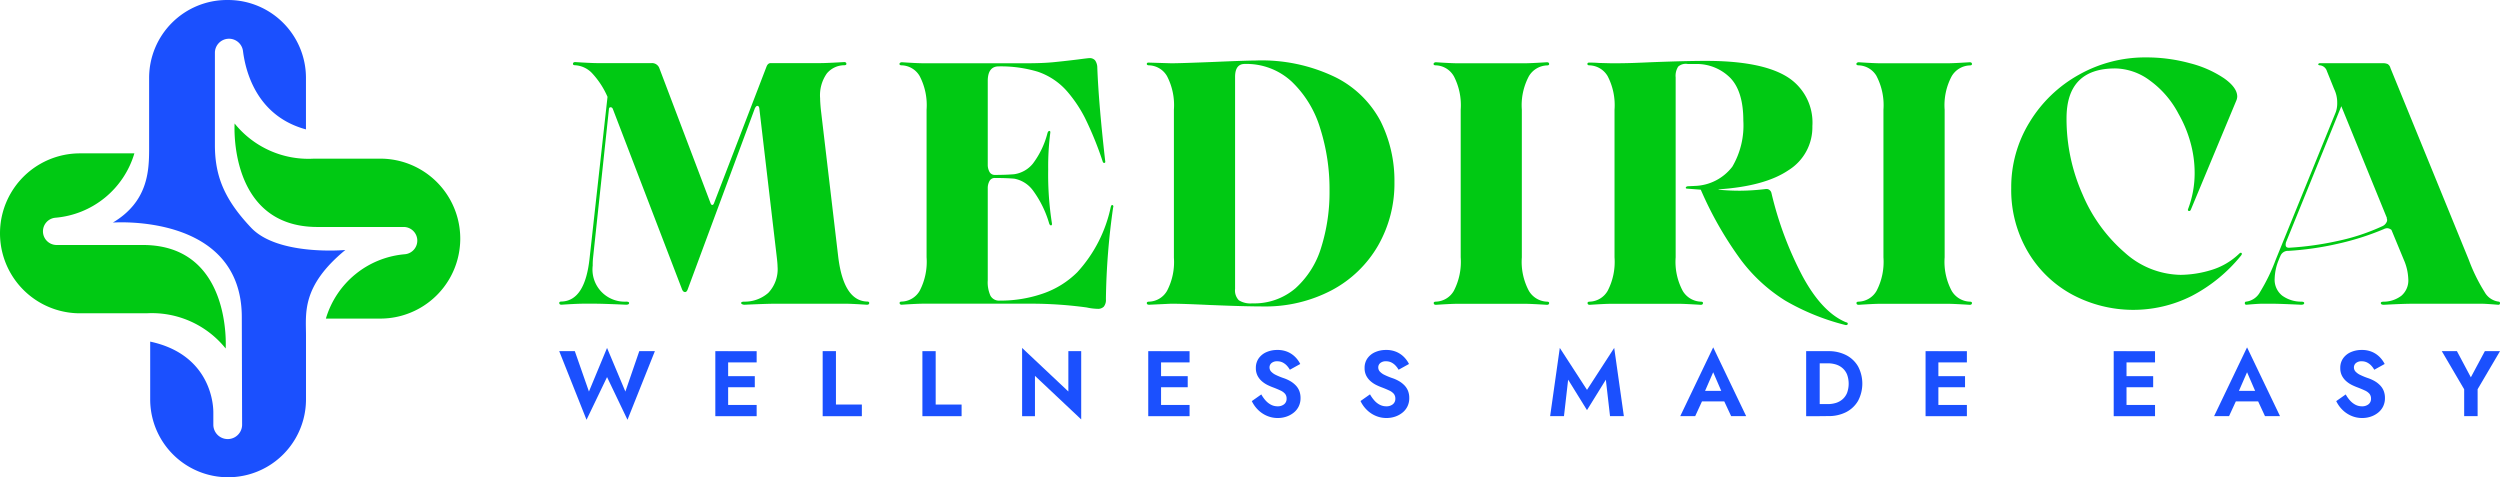
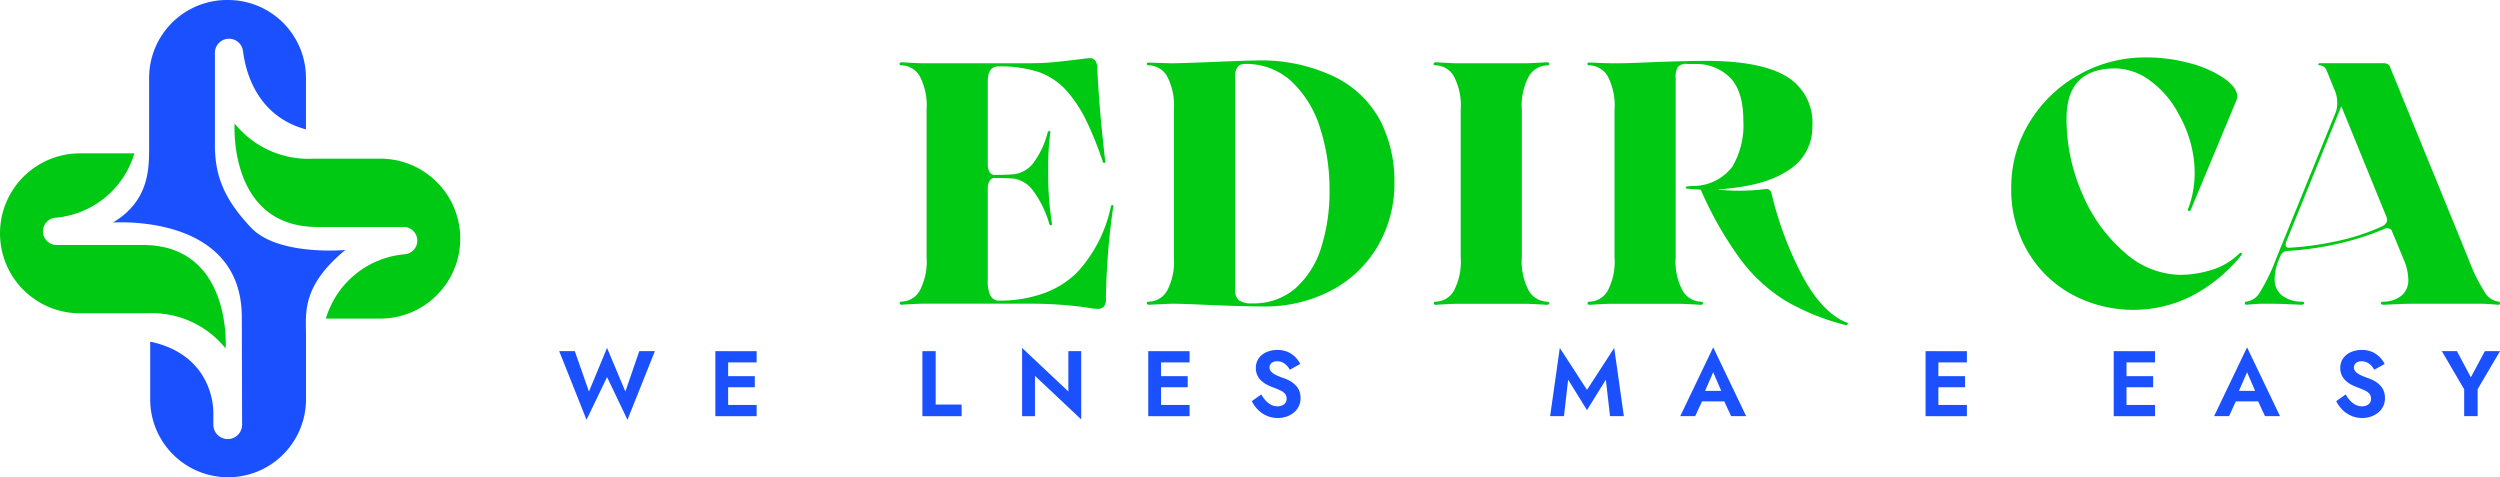
<svg xmlns="http://www.w3.org/2000/svg" viewBox="0 0 316.099 60.34" height="60.34" width="316.099">
  <defs>
    <clipPath id="clip-path">
      <rect fill="none" height="60.34" width="316.099" data-name="Rectangle 405" id="Rectangle_405" />
    </clipPath>
  </defs>
  <g transform="translate(0 0)" data-name="Group 4965" id="Group_4965">
    <g clip-path="url(#clip-path)" transform="translate(0 0)" data-name="Group 4964" id="Group_4964">
      <path fill="#1b50fe" transform="translate(-8.545 0)" d="M47.23,16.361V9.849A9.849,9.849,0,0,0,37.381,0H37.25A9.849,9.849,0,0,0,27.4,9.849v9c0,2.879-.2,6.675-4.581,9.293,0,0,16.3-1.244,16.3,11.976l.038,13.577a1.819,1.819,0,1,1-3.638.005v-1.54c0-1.9-.916-7.461-7.984-8.966v7.3a9.849,9.849,0,0,0,19.7,0V42.408c0-2.814-.589-6.217,4.974-10.8,0,0-8.508.785-11.911-2.814s-4.581-6.544-4.581-10.471V6.692a1.783,1.783,0,0,1,3.551-.242c.343,2.72,1.8,8.24,7.967,9.911" data-name="Path 15965" id="Path_15965" />
      <path fill="#00c913" transform="translate(0 -11.609)" d="M28.534,55.675s.851-13.089-10.471-13.089H7.16a1.727,1.727,0,0,1-.177-3.445A11.416,11.416,0,0,0,16.99,31H10.111a10.111,10.111,0,0,0,0,20.222h8.41a11.969,11.969,0,0,1,10.013,4.45" data-name="Path 15966" id="Path_15966" />
      <path fill="#00c913" transform="translate(-17.749 -9.345)" d="M47.413,24.955s-.851,13.089,10.471,13.089h10.9a1.727,1.727,0,0,1,.177,3.445,11.417,11.417,0,0,0-10.007,8.138h6.879a10.111,10.111,0,0,0,0-20.222h-8.41a11.969,11.969,0,0,1-10.013-4.45" data-name="Path 15967" id="Path_15967" />
-       <path fill="#00c913" transform="translate(-42.328 -4.712)" d="M152.232,43.027c0,.144-.1.216-.3.216q-1.954-.129-2.779-.13h-8.686q-1.13,0-4,.13a.662.662,0,0,1-.3-.065c-.088-.044-.131-.094-.131-.151,0-.115.131-.174.392-.174a4.51,4.51,0,0,0,3.039-1.108,4.336,4.336,0,0,0,1.173-3.365q0-.3-.088-1.086L138.335,18.4c-.029-.2-.116-.3-.26-.3-.087,0-.189.1-.3.3L129.3,41.246c-.086.26-.2.392-.347.392-.174,0-.3-.116-.391-.348l-8.729-22.756q-.088-.261-.3-.261t-.218.3l-2,18.717a8.386,8.386,0,0,0-.044,1,4.062,4.062,0,0,0,4.212,4.56c.261,0,.391.059.391.174,0,.144-.13.216-.391.216q-2.866-.129-4.038-.13h-1.3q-.869,0-2.823.13-.261,0-.281-.2t.281-.2q3-.086,3.562-5.559l2.258-20.324a10.539,10.539,0,0,0-1.977-3.018,3.2,3.2,0,0,0-2.106-.977c-.2,0-.3-.066-.283-.2s.109-.2.283-.2q2.084.131,2.823.13H124.7a.983.983,0,0,1,1,.652l6.471,17.067c.058.145.13.218.216.218s.16-.073.218-.218l6.645-17.284q.173-.434.52-.435h6.253q.825,0,3.041-.13.259,0,.281.2c.015.13-.08.2-.281.2a2.875,2.875,0,0,0-2.194,1.042,4.78,4.78,0,0,0-.847,3.127c0,.29.029.754.088,1.39l2.214,18.761q.694,5.471,3.648,5.559c.174,0,.26.059.26.174" data-name="Path 15968" id="Path_15968" />
      <path fill="#00c913" transform="translate(-68.078 -4.4)" d="M182.107,42.931q-.261,0-.282-.2t.282-.2a2.719,2.719,0,0,0,2.258-1.369,7.941,7.941,0,0,0,.869-4.234V18.264a7.949,7.949,0,0,0-.869-4.235,2.723,2.723,0,0,0-2.258-1.368q-.3,0-.3-.173a.188.188,0,0,1,.088-.153.352.352,0,0,1,.216-.065q1.954.13,2.779.13h12.942q2.041,0,3.387-.13t3.127-.347q1.3-.173,1.476-.174a.888.888,0,0,1,.717.281,1.624,1.624,0,0,1,.282.934q.173,4.561,1,11.813.043.175-.087.218c-.087.029-.16-.015-.218-.13a42.777,42.777,0,0,0-2.258-5.559,16.819,16.819,0,0,0-2.171-3.258,8.565,8.565,0,0,0-3.8-2.583,16.24,16.24,0,0,0-4.929-.672q-1.391,0-1.389,1.867V25.212a1.842,1.842,0,0,0,.216.913.737.737,0,0,0,.695.391q1.39,0,2.432-.088a3.722,3.722,0,0,0,2.367-1.346,10.9,10.9,0,0,0,1.845-3.865c.058-.174.137-.261.239-.261s.137.088.109.261a33.49,33.49,0,0,0-.261,4.6,39.937,39.937,0,0,0,.478,6.862v.044c0,.115-.044.173-.13.173s-.16-.071-.217-.216a13.293,13.293,0,0,0-2.02-4.147,3.8,3.8,0,0,0-2.41-1.543q-1.042-.086-2.432-.086a.736.736,0,0,0-.695.391,1.842,1.842,0,0,0-.216.912V39.848a4.126,4.126,0,0,0,.347,1.954,1.241,1.241,0,0,0,1.173.608,16.37,16.37,0,0,0,5.451-.89,11.4,11.4,0,0,0,4.364-2.715,17.532,17.532,0,0,0,4.212-8.207c.058-.232.138-.318.239-.261s.123.16.066.3a88.981,88.981,0,0,0-.912,11.595,1.358,1.358,0,0,1-.261.934,1.012,1.012,0,0,1-.781.282,6.991,6.991,0,0,1-1.39-.173,52.154,52.154,0,0,0-7.122-.478H184.886q-.825,0-2.779.13" data-name="Path 15969" id="Path_15969" />
      <path fill="#00c913" transform="translate(-86.796 -4.582)" d="M240,43.157q-3.648-.175-5.124-.174l-2.779.13c-.2,0-.3-.073-.3-.216,0-.115.1-.174.3-.174a2.718,2.718,0,0,0,2.258-1.368,7.838,7.838,0,0,0,.869-4.191V18.447a7.946,7.946,0,0,0-.869-4.235,2.723,2.723,0,0,0-2.258-1.369q-.3,0-.3-.173c0-.116.072-.174.217-.174l2.866.086q1.215,0,5.472-.173,4.083-.174,5.169-.175a21.336,21.336,0,0,1,10.161,2.129,13.014,13.014,0,0,1,5.69,5.579,16.838,16.838,0,0,1,1.736,7.665,15.773,15.773,0,0,1-2.062,8.013,14.723,14.723,0,0,1-5.841,5.645,18.026,18.026,0,0,1-8.773,2.063q-2.259,0-6.427-.174m10.618-2.149a11.339,11.339,0,0,0,3.235-5.169,23.343,23.343,0,0,0,1.043-7.187,25.371,25.371,0,0,0-1.173-7.817,13.605,13.605,0,0,0-3.582-5.906,8.4,8.4,0,0,0-5.971-2.258q-1.217,0-1.216,1.65V41.115a1.78,1.78,0,0,0,.477,1.434,2.75,2.75,0,0,0,1.694.39,8.008,8.008,0,0,0,5.494-1.932" data-name="Path 15970" id="Path_15970" />
      <path fill="#00c913" transform="translate(-108.504 -4.711)" d="M292.321,14.341a2.721,2.721,0,0,0-2.258-1.368q-.3,0-.3-.173a.189.189,0,0,1,.087-.153.357.357,0,0,1,.217-.065q1.954.131,2.779.13h8.425q.738,0,2.823-.13c.174,0,.268.065.283.2s-.08.2-.283.2a2.775,2.775,0,0,0-2.28,1.368,7.79,7.79,0,0,0-.89,4.235V37.25a7.783,7.783,0,0,0,.89,4.234,2.771,2.771,0,0,0,2.28,1.368c.2,0,.3.065.283.2s-.109.2-.283.2q-2.085-.13-2.823-.13h-8.425q-.825,0-2.779.13-.261,0-.282-.2c-.015-.13.079-.2.282-.2a2.717,2.717,0,0,0,2.258-1.368,7.941,7.941,0,0,0,.869-4.234V18.576a7.949,7.949,0,0,0-.869-4.235" data-name="Path 15971" id="Path_15971" />
      <path fill="#00c913" transform="translate(-120.15 -4.607)" d="M353.779,45.571q-.043.173-.3.13a29.448,29.448,0,0,1-7.6-3.083,20.659,20.659,0,0,1-5.624-5.168,45.448,45.448,0,0,1-5.059-8.859l-1.694-.13q-.218,0-.2-.131c.015-.086.094-.144.239-.173l.955-.044a6.2,6.2,0,0,0,4.69-2.433,10.283,10.283,0,0,0,1.39-5.819q0-3.648-1.608-5.364a5.991,5.991,0,0,0-4.385-1.8h-1.043a1.45,1.45,0,0,0-1.194.326,2.122,2.122,0,0,0-.326,1.368V37.146a7.783,7.783,0,0,0,.89,4.234,2.771,2.771,0,0,0,2.28,1.368c.2,0,.3.065.283.2s-.109.2-.283.2q-2.085-.13-2.823-.13h-8.425q-.824,0-2.779.13c-.174,0-.268-.065-.282-.2s.079-.2.282-.2a2.718,2.718,0,0,0,2.258-1.368,7.941,7.941,0,0,0,.869-4.234V18.472a7.949,7.949,0,0,0-.869-4.235,2.754,2.754,0,0,0-2.3-1.368c-.173,0-.261-.058-.261-.173s.073-.174.218-.174q.738,0,1.216.044l1.65.043q1.521,0,2.737-.043t2.128-.088q4.516-.173,7.035-.174,6.948,0,10.205,1.977a6.8,6.8,0,0,1,3.257,6.275,6.388,6.388,0,0,1-3,5.559q-3,2.043-8.859,2.432v.044q1.3.129,2.692.13a28.093,28.093,0,0,0,3.3-.218h.087a.58.58,0,0,1,.39.153.652.652,0,0,1,.218.369,44.147,44.147,0,0,0,3.908,10.466q2.475,4.6,5.516,5.863c.173.029.245.1.216.218" data-name="Path 15972" id="Path_15972" />
-       <path fill="#00c913" transform="translate(-140.506 -4.711)" d="M377.783,14.341a2.721,2.721,0,0,0-2.258-1.368q-.3,0-.3-.173a.189.189,0,0,1,.087-.153.358.358,0,0,1,.217-.065q1.955.131,2.779.13h8.425q.738,0,2.823-.13c.174,0,.268.065.283.2s-.08.2-.283.2a2.775,2.775,0,0,0-2.28,1.368,7.79,7.79,0,0,0-.89,4.235V37.25a7.782,7.782,0,0,0,.89,4.234,2.771,2.771,0,0,0,2.28,1.368c.2,0,.3.065.283.2s-.109.2-.283.2q-2.085-.13-2.823-.13H378.3q-.825,0-2.779.13-.261,0-.282-.2c-.015-.13.079-.2.282-.2a2.717,2.717,0,0,0,2.258-1.368,7.941,7.941,0,0,0,.869-4.234V18.576a7.949,7.949,0,0,0-.869-4.235" data-name="Path 15973" id="Path_15973" />
      <path fill="#00c913" transform="translate(-152.23 -4.348)" d="M429.243,30.85c-.059.145-.145.2-.26.173s-.146-.116-.088-.261a12.726,12.726,0,0,0,.825-4.56,14.319,14.319,0,0,0-.542-3.886,15.513,15.513,0,0,0-1.5-3.583,12.078,12.078,0,0,0-3.6-4.191A7.532,7.532,0,0,0,419.689,13q-6.167,0-6.167,6.3a23.475,23.475,0,0,0,2.041,9.663,20.007,20.007,0,0,0,5.363,7.361A10.785,10.785,0,0,0,427.94,39.1a13.672,13.672,0,0,0,3.8-.586,8.683,8.683,0,0,0,3.582-2.063c.145-.145.254-.181.326-.109s.051.181-.065.325a19.781,19.781,0,0,1-6.233,5.1,16.395,16.395,0,0,1-15.069-.151,14.506,14.506,0,0,1-5.645-5.428,15.412,15.412,0,0,1-2.107-8.078,15.643,15.643,0,0,1,2.323-8.317,16.854,16.854,0,0,1,6.232-5.994,17.039,17.039,0,0,1,8.469-2.192,20.847,20.847,0,0,1,5.58.738,13.8,13.8,0,0,1,4.321,1.912q1.65,1.172,1.65,2.3a1.44,1.44,0,0,1-.086.435Z" data-name="Path 15974" id="Path_15974" />
      <path fill="#00c913" transform="translate(-169.909 -4.79)" d="M486.007,43.126c0,.13-.073.2-.216.2q-1.564-.129-2.042-.13h-8.86q-1.085,0-3.56.13c-.261,0-.392-.073-.392-.216,0-.116.115-.174.348-.174a3.725,3.725,0,0,0,2.236-.739,2.531,2.531,0,0,0,.891-2.128,6.621,6.621,0,0,0-.565-2.431l-1.563-3.779a.965.965,0,0,0-.522-.216,1.077,1.077,0,0,0-.477.13,33.831,33.831,0,0,1-5.82,1.845,37.88,37.88,0,0,1-6.21.891,1.015,1.015,0,0,0-1.042.738V37.2l-.174.434a6.66,6.66,0,0,0-.521,2.345,2.563,2.563,0,0,0,.955,2.193,4.084,4.084,0,0,0,2.388.76q.391,0,.391.174c0,.144-.13.216-.391.216q-2.735-.129-3.778-.13H456q-.609,0-2.041.13c-.145,0-.217-.065-.217-.2s.072-.2.217-.2a2.333,2.333,0,0,0,1.715-1.216,23.385,23.385,0,0,0,1.977-4.082l7.6-18.675a3.318,3.318,0,0,0,.174-1.129,3.918,3.918,0,0,0-.392-1.78l-.911-2.258a1.035,1.035,0,0,0-.955-.739c-.116-.028-.16-.079-.131-.151s.1-.109.217-.109H471.2a1.389,1.389,0,0,1,.608.109.809.809,0,0,1,.348.5l9.9,24.233a22.123,22.123,0,0,0,2,4.082,2.391,2.391,0,0,0,1.738,1.216c.144,0,.216.065.216.2M471.655,32.9a.522.522,0,0,0,.021-.521h.044L465.944,18.22l-6.992,17.2a1.116,1.116,0,0,0-.044.348q0,.347.435.347a39,39,0,0,0,6.188-.868,26.462,26.462,0,0,0,5.625-1.868,1.072,1.072,0,0,0,.5-.478" data-name="Path 15975" id="Path_15975" />
      <path fill="#1b50fe" transform="translate(-42.328 -26.332)" d="M123.158,70.732h1.972l-3.464,8.677-2.583-5.4-2.595,5.4-3.452-8.677h1.972l1.785,5.108,2.289-5.518L121.4,75.84Z" data-name="Path 15976" id="Path_15976" />
      <path fill="#1b50fe" transform="translate(-54.143 -26.578)" d="M146.209,79.2h-1.62V70.978h1.62Zm-.54-8.218h4.145V72.4h-4.145Zm0,3.158h3.91v1.4h-3.91Zm0,3.64h4.145V79.2h-4.145Z" data-name="Path 15977" id="Path_15977" />
-       <path fill="#1b50fe" transform="translate(-62.268 -26.578)" d="M167.965,70.978v6.751h3.276V79.2h-4.955V70.978Z" data-name="Path 15978" id="Path_15978" />
      <path fill="#1b50fe" transform="translate(-69.817 -26.578)" d="M188.124,70.978v6.751H191.4V79.2h-4.955V70.978Z" data-name="Path 15979" id="Path_15979" />
      <path fill="#1b50fe" transform="translate(-77.365 -26.332)" d="M214.072,70.732v8.63l-5.847-5.507v5.1H206.6v-8.63l5.848,5.507v-5.1Z" data-name="Path 15980" id="Path_15980" />
      <path fill="#1b50fe" transform="translate(-86.91 -26.578)" d="M233.714,79.2h-1.62V70.978h1.62Zm-.54-8.218h4.145V72.4h-4.145Zm0,3.158h3.91v1.4h-3.91Zm0,3.64h4.145V79.2h-4.145Z" data-name="Path 15981" id="Path_15981" />
      <path fill="#1b50fe" transform="translate(-94.747 -26.48)" d="M254.788,77.138a2.362,2.362,0,0,0,.687.528,1.779,1.779,0,0,0,.81.188,1.261,1.261,0,0,0,.822-.258.861.861,0,0,0,.317-.7.946.946,0,0,0-.194-.622,1.667,1.667,0,0,0-.575-.417q-.382-.182-.934-.393-.294-.106-.675-.288a3.343,3.343,0,0,1-.722-.47,2.36,2.36,0,0,1-.564-.7,2.1,2.1,0,0,1-.223-1,2.067,2.067,0,0,1,.358-1.215,2.317,2.317,0,0,1,.975-.786,3.342,3.342,0,0,1,1.38-.276,3.2,3.2,0,0,1,1.356.265,3.058,3.058,0,0,1,.951.669,3.406,3.406,0,0,1,.593.839l-1.315.728a2.683,2.683,0,0,0-.393-.535,1.9,1.9,0,0,0-.523-.387,1.477,1.477,0,0,0-.669-.146,1.055,1.055,0,0,0-.739.228.708.708,0,0,0-.247.535.785.785,0,0,0,.2.534,1.965,1.965,0,0,0,.611.434,8.31,8.31,0,0,0,1.033.417,4.849,4.849,0,0,1,.769.352,3.156,3.156,0,0,1,.669.512,2.153,2.153,0,0,1,.47.7,2.4,2.4,0,0,1,.17.934,2.348,2.348,0,0,1-.235,1.068,2.3,2.3,0,0,1-.646.793,3.007,3.007,0,0,1-.921.494,3.381,3.381,0,0,1-1.074.17,3.43,3.43,0,0,1-1.4-.288,3.606,3.606,0,0,1-1.133-.781,3.909,3.909,0,0,1-.751-1.068l1.2-.845a4.346,4.346,0,0,0,.57.8" data-name="Path 15982" id="Path_15982" />
-       <path fill="#1b50fe" transform="translate(-102.977 -26.48)" d="M276.768,77.138a2.343,2.343,0,0,0,.686.528,1.779,1.779,0,0,0,.81.188,1.26,1.26,0,0,0,.822-.258.861.861,0,0,0,.317-.7.946.946,0,0,0-.194-.622,1.667,1.667,0,0,0-.575-.417q-.382-.182-.934-.393-.294-.106-.675-.288a3.342,3.342,0,0,1-.722-.47,2.36,2.36,0,0,1-.564-.7,2.1,2.1,0,0,1-.223-1,2.067,2.067,0,0,1,.358-1.215,2.317,2.317,0,0,1,.975-.786,3.342,3.342,0,0,1,1.38-.276,3.2,3.2,0,0,1,1.356.265,3.05,3.05,0,0,1,.951.669,3.407,3.407,0,0,1,.593.839l-1.315.728a2.679,2.679,0,0,0-.393-.535,1.9,1.9,0,0,0-.523-.387,1.475,1.475,0,0,0-.669-.146,1.055,1.055,0,0,0-.739.228.708.708,0,0,0-.247.535.785.785,0,0,0,.2.534,1.961,1.961,0,0,0,.611.434,8.255,8.255,0,0,0,1.032.417,4.85,4.85,0,0,1,.769.352,3.157,3.157,0,0,1,.669.512,2.154,2.154,0,0,1,.47.7,2.4,2.4,0,0,1,.17.934,2.347,2.347,0,0,1-.235,1.068,2.3,2.3,0,0,1-.646.793,3.014,3.014,0,0,1-.921.494,3.38,3.38,0,0,1-1.073.17,3.431,3.431,0,0,1-1.4-.288,3.6,3.6,0,0,1-1.133-.781A3.908,3.908,0,0,1,275,77.185l1.2-.845a4.318,4.318,0,0,0,.57.8" data-name="Path 15983" id="Path_15983" />
      <path fill="#1b50fe" transform="translate(-117.329 -26.332)" d="M315.077,78.951h-1.75l1.222-8.63,3.44,5.307,3.44-5.307,1.22,8.63H320.9l-.529-4.614-2.384,3.851-2.383-3.851Z" data-name="Path 15984" id="Path_15984" />
      <path fill="#1b50fe" transform="translate(-127.176 -26.29)" d="M342.559,76.185l.036.376-1.08,2.348h-1.89l4.168-8.7,4.169,8.7h-1.9L345,76.631l.024-.423-1.233-2.853Zm-.716-.47h3.945l.2,1.326h-4.344Z" data-name="Path 15985" id="Path_15985" />
-       <path fill="#1b50fe" transform="translate(-136.707 -26.578)" d="M366.79,79.2h-1.714V70.978h1.714Zm-.634,0V77.671h1.655a3.5,3.5,0,0,0,1.022-.146,2.291,2.291,0,0,0,.844-.464,2.157,2.157,0,0,0,.57-.8,3.418,3.418,0,0,0,0-2.336,2.157,2.157,0,0,0-.57-.8,2.3,2.3,0,0,0-.844-.464,3.482,3.482,0,0,0-1.022-.147h-1.655V70.978h1.714a4.833,4.833,0,0,1,2.26.5,3.684,3.684,0,0,1,1.509,1.426,4.664,4.664,0,0,1,0,4.356,3.682,3.682,0,0,1-1.509,1.427,4.825,4.825,0,0,1-2.26.5Z" data-name="Path 15986" id="Path_15986" />
      <path fill="#1b50fe" transform="translate(-145.746 -26.578)" d="M390.834,79.2h-1.62V70.978h1.62Zm-.54-8.218h4.145V72.4h-4.145Zm0,3.158h3.91v1.4h-3.91Zm0,3.64h4.145V79.2h-4.145Z" data-name="Path 15987" id="Path_15987" />
      <path fill="#1b50fe" transform="translate(-159.986 -26.578)" d="M428.862,79.2h-1.62V70.978h1.62Zm-.54-8.218h4.145V72.4h-4.145Zm0,3.158h3.91v1.4h-3.91Zm0,3.64h4.145V79.2h-4.145Z" data-name="Path 15988" id="Path_15988" />
      <path fill="#1b50fe" transform="translate(-167.583 -26.29)" d="M450.466,76.185l.036.376-1.08,2.348h-1.89l4.168-8.7,4.169,8.7h-1.9l-1.057-2.278.024-.423L451.7,73.355Zm-.716-.47H453.7l.2,1.326h-4.344Z" data-name="Path 15989" id="Path_15989" />
      <path fill="#1b50fe" transform="translate(-176.826 -26.48)" d="M473.98,77.138a2.362,2.362,0,0,0,.687.528,1.779,1.779,0,0,0,.81.188,1.261,1.261,0,0,0,.822-.258.861.861,0,0,0,.317-.7.946.946,0,0,0-.194-.622,1.667,1.667,0,0,0-.575-.417q-.382-.182-.934-.393-.294-.106-.675-.288a3.343,3.343,0,0,1-.722-.47,2.36,2.36,0,0,1-.564-.7,2.1,2.1,0,0,1-.223-1,2.067,2.067,0,0,1,.358-1.215,2.317,2.317,0,0,1,.975-.786,3.341,3.341,0,0,1,1.38-.276,3.2,3.2,0,0,1,1.356.265,3.058,3.058,0,0,1,.951.669,3.407,3.407,0,0,1,.593.839l-1.315.728a2.681,2.681,0,0,0-.393-.535,1.9,1.9,0,0,0-.523-.387,1.477,1.477,0,0,0-.669-.146,1.055,1.055,0,0,0-.739.228.708.708,0,0,0-.247.535.785.785,0,0,0,.2.534,1.963,1.963,0,0,0,.611.434,8.31,8.31,0,0,0,1.033.417,4.848,4.848,0,0,1,.769.352,3.157,3.157,0,0,1,.669.512,2.154,2.154,0,0,1,.47.7,2.4,2.4,0,0,1,.17.934,2.347,2.347,0,0,1-.235,1.068,2.3,2.3,0,0,1-.646.793,3.008,3.008,0,0,1-.921.494,3.382,3.382,0,0,1-1.074.17,3.43,3.43,0,0,1-1.4-.288,3.606,3.606,0,0,1-1.133-.781,3.908,3.908,0,0,1-.751-1.068l1.2-.845a4.346,4.346,0,0,0,.57.8" data-name="Path 15990" id="Path_15990" />
-       <path fill="#1b50fe" transform="translate(-184.817 -26.578)" d="M500.916,70.978l-2.83,4.814v3.4h-1.7V75.8l-2.83-4.825h1.914l1.761,3.311L499,70.978Z" data-name="Path 15991" id="Path_15991" />
+       <path fill="#1b50fe" transform="translate(-184.817 -26.578)" d="M500.916,70.978l-2.83,4.814v3.4h-1.7V75.8l-2.83-4.825h1.914l1.761,3.311L499,70.978" data-name="Path 15991" id="Path_15991" />
    </g>
  </g>
</svg>